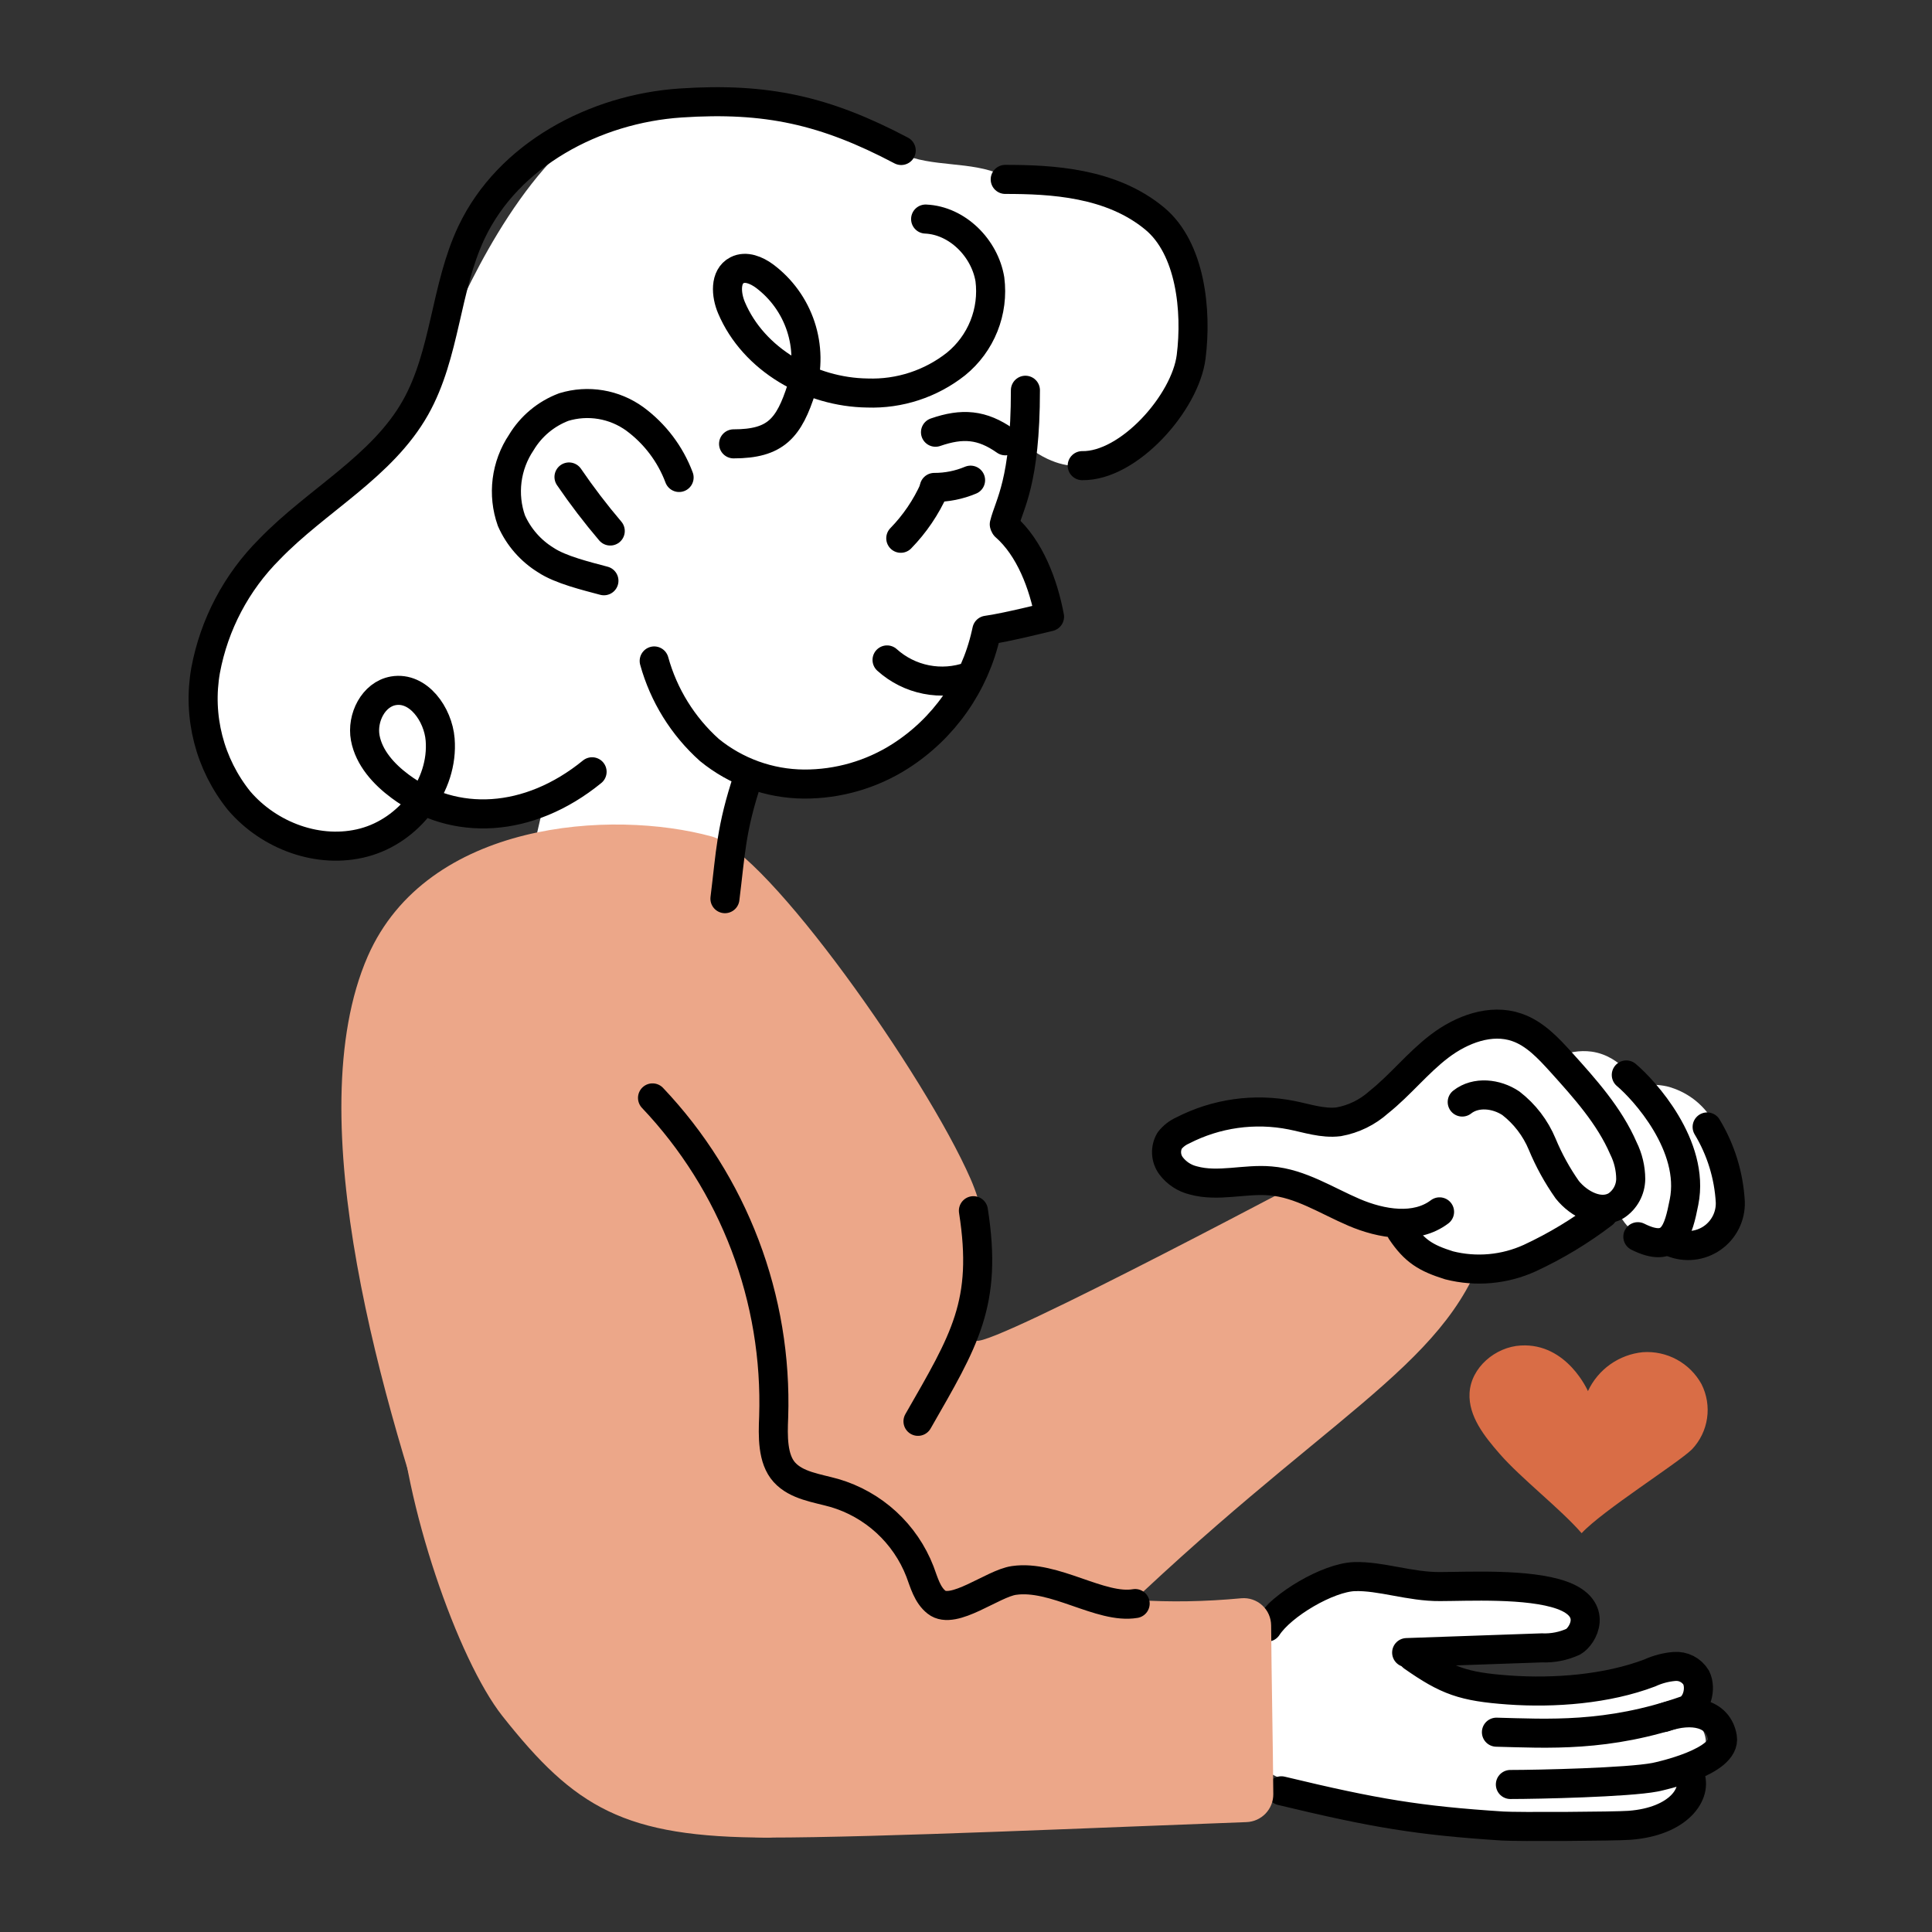
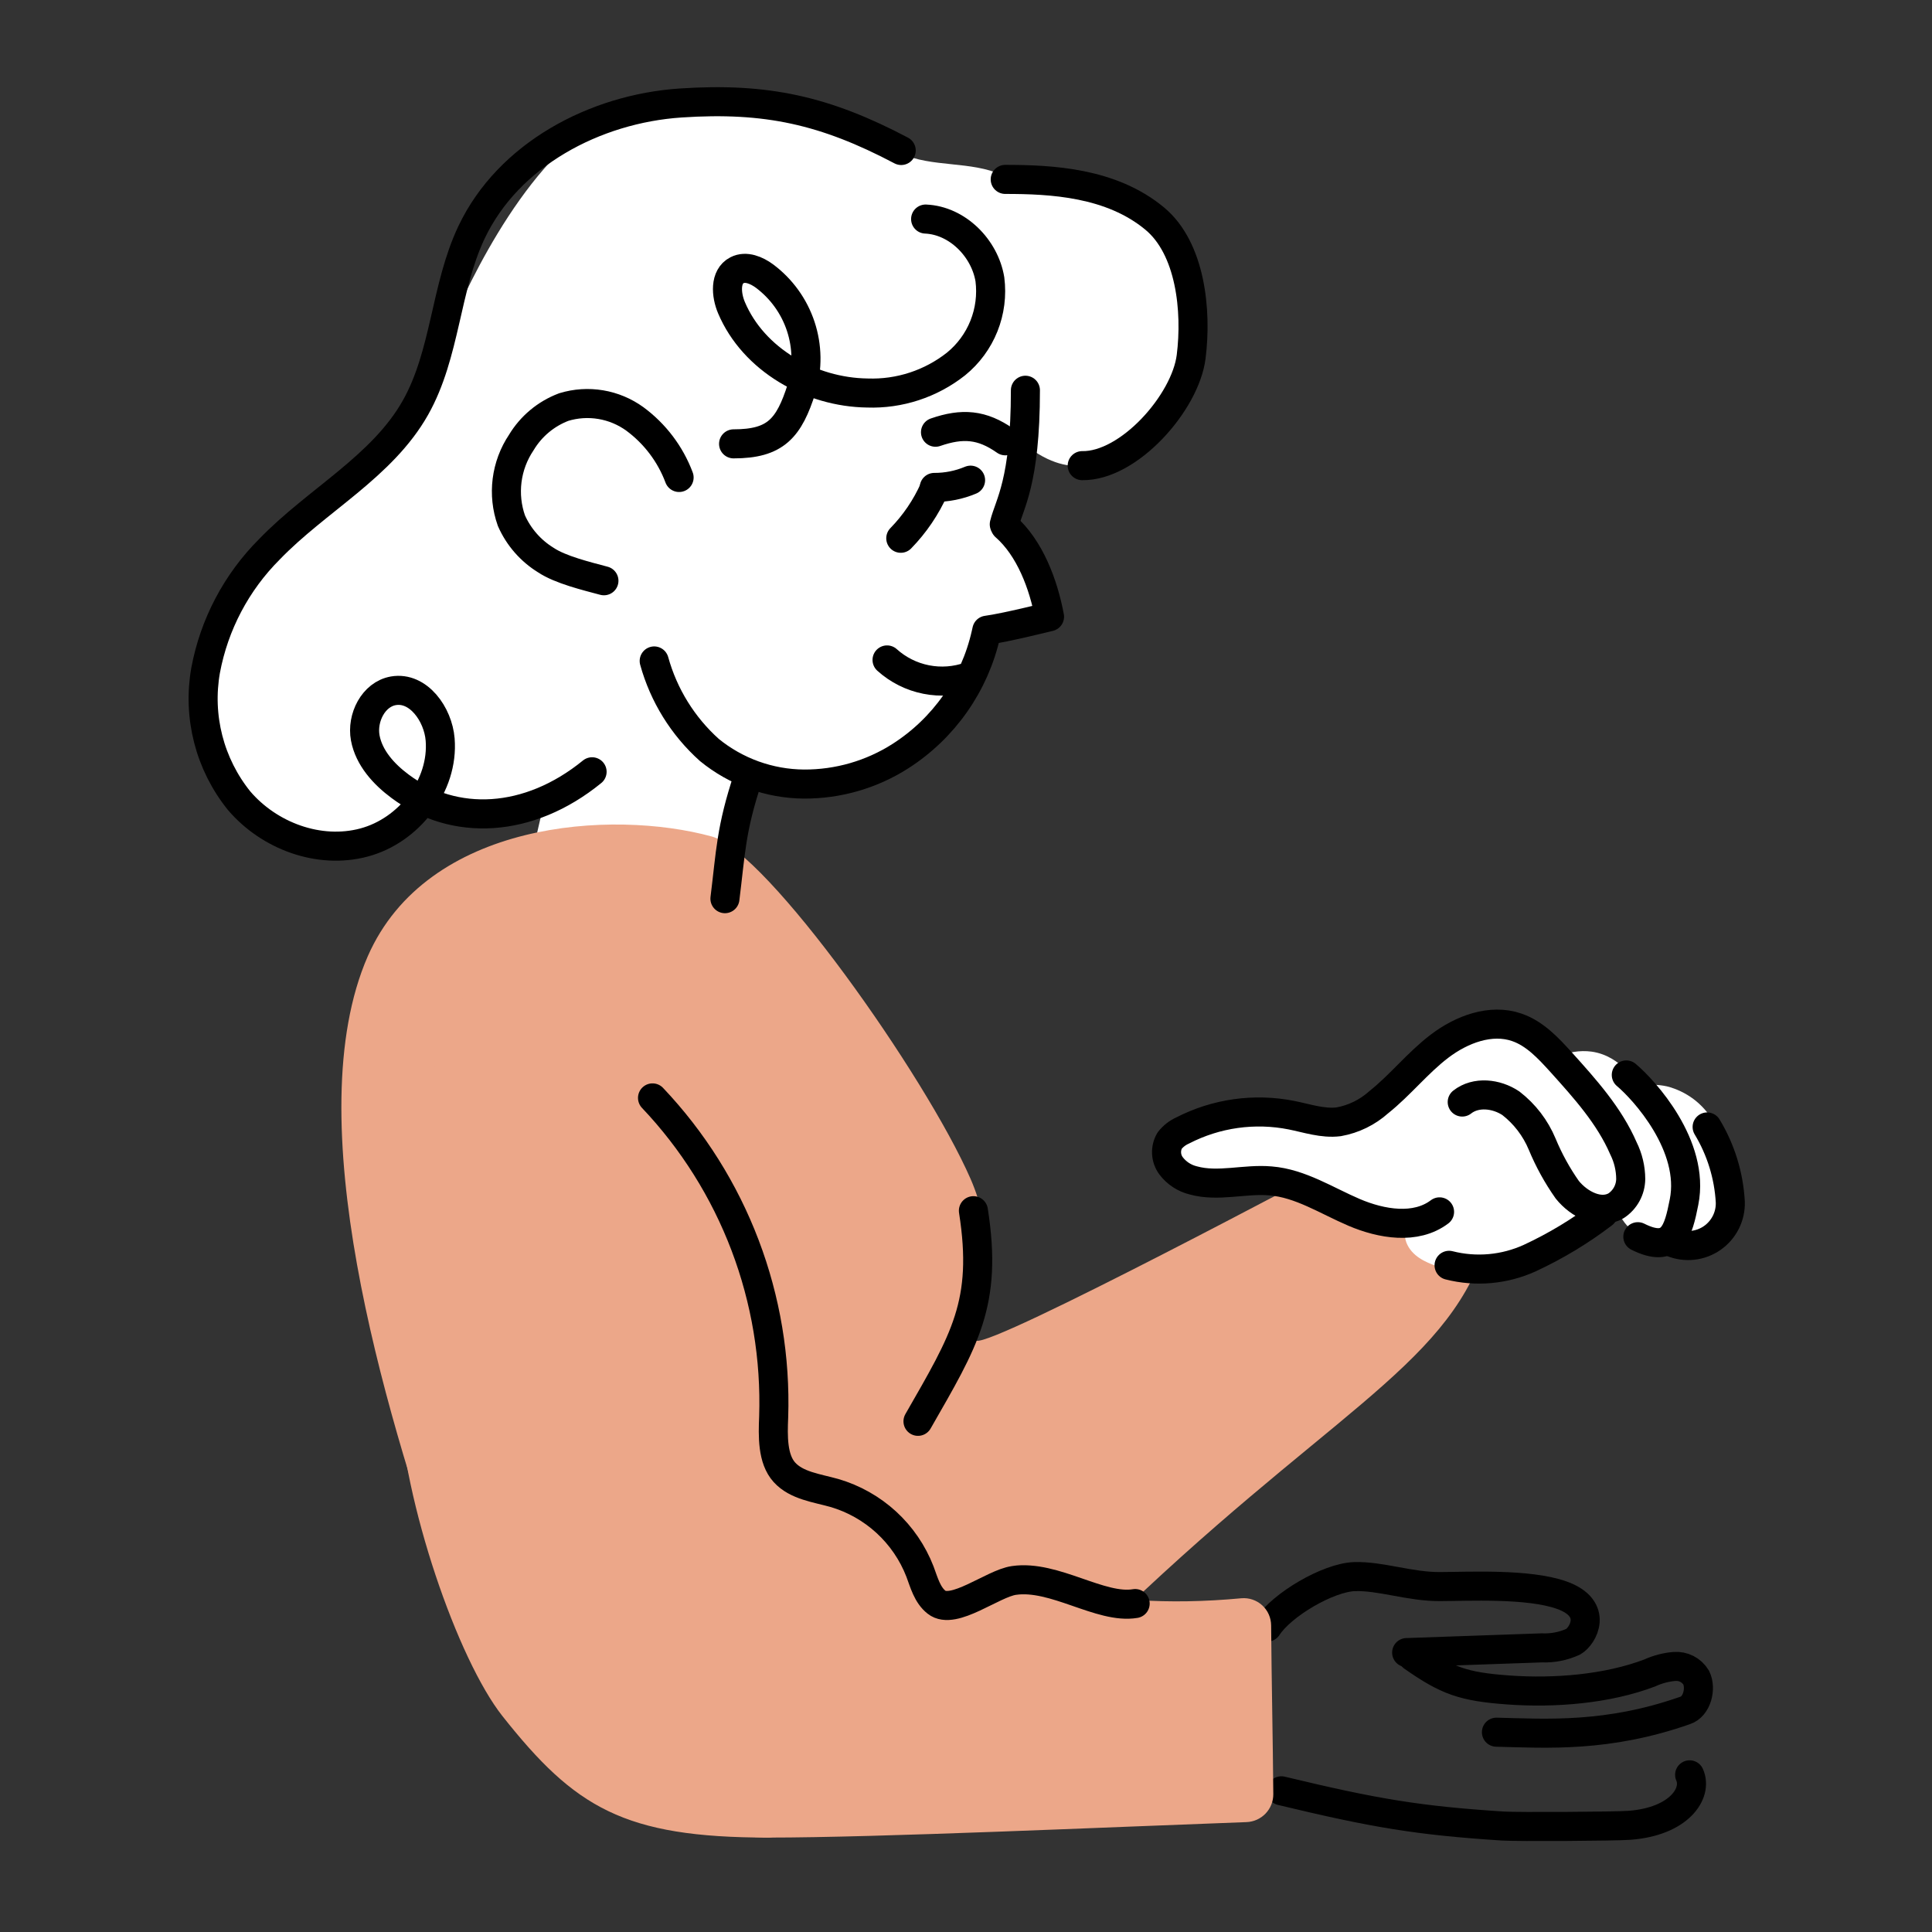
<svg xmlns="http://www.w3.org/2000/svg" width="266" height="266" viewBox="0 0 266 266" fill="none">
  <rect x="0" y="0" width="266" height="266" fill="#333333" stroke="none" />
  <g clip-path="url(#clip0_105_639)">
-     <path d="M171.13 225.92C172.61 221.18 177.54 218.24 182.44 217.46C187.34 216.68 192.33 217.61 197.26 218.18C202.298 218.76 207.371 218.97 212.44 218.81C213.581 218.685 214.736 218.801 215.83 219.15C216.373 219.335 216.843 219.69 217.17 220.161C217.498 220.632 217.666 221.196 217.65 221.77C217.44 223.48 215.84 225.9 214.13 226.11C207.65 226.91 200.65 225.88 194.13 226.68C197.88 231.2 204.13 233.08 209.96 233.08C215.79 233.08 221.59 231.5 227.33 230.21C228.743 229.762 230.254 229.72 231.69 230.09C233.07 230.58 234.17 232.18 233.58 233.54C233.25 234.3 232.43 234.93 232.52 235.76C232.61 236.59 233.59 237.04 234.15 237.7C234.742 238.527 234.983 239.556 234.82 240.56C234.64 242.355 234.005 244.074 232.974 245.555C231.943 247.036 230.551 248.228 228.93 249.02C226.13 250.35 222.93 250.36 219.82 250.33C206.82 250.23 193.74 249.98 181.24 246.57C177.53 245.57 173.72 244.15 171.24 241.24C168.76 238.33 168.08 233.51 170.77 230.77" fill="white" />
    <path d="M124 21.11C120.26 19.34 99 6.19 83 16.11C71.19 23.41 63.63 41.04 61 47.11C59.17 51.37 59 52.73 57 56.11C50.79 66.67 44.63 66.86 37 76.11C33.5 80.36 27 88.22 28 98.11C28.14 99.51 29.17 110.11 38 114.11C44.3 116.97 52.21 115.42 58 110.11C60.629 111.464 63.543 112.171 66.5 112.171C69.457 112.171 72.371 111.464 75 110.11L72 123.11L100 124.11C101.667 118.11 103.333 112.11 105 106.11C106.57 106.48 116.76 108.71 126 102.11C131.01 98.458 134.556 93.14 136 87.11L144 85.11C144.062 81.546 143.013 78.052 141 75.11C139.91 73.554 138.556 72.2 137 71.11C138.333 67.777 139.667 64.443 141 61.11C144.68 64.11 147.51 64.26 149 64.11C156.83 63.32 166.64 49.51 164 39.11C161.7 30.04 149.3 24.18 138 24.11C133.63 22.11 128.34 23.11 124 21.11Z" fill="white" />
    <path d="M50.63 131.67C58.81 113 84.26 111.4 98 115.17C105.63 117.27 127.42 148.11 133.63 162.31C139.94 176.8 128.36 182.56 134.43 184.59C136.81 185.38 183.43 160.46 184.54 159.93C189.03 166.67 204.43 171.86 204.43 171.86C198.86 188.56 182.16 194.93 151.93 224.36C148.84 227.36 141.05 231.16 136.8 231.86C132.528 232.615 128.127 231.851 124.36 229.7C122.359 228.372 120.561 226.762 119.02 224.92C117.74 236.03 110.76 253 105.79 253C93.43 253 69.2 241.07 61.24 218C52.88 193.78 40.91 153.93 50.63 131.67Z" fill="#ECA789" />
    <path d="M141.18 53.73C141.18 66.46 138.96 69.38 138.27 72.19" stroke="black" stroke-width="4" stroke-linecap="round" stroke-linejoin="round" />
    <path d="M133.63 66.11C132.048 66.776 130.347 67.116 128.63 67.11" stroke="black" stroke-width="4" stroke-linecap="round" stroke-linejoin="round" />
    <path d="M133.53 93.11C131.604 93.8 129.527 93.956 127.519 93.559C125.512 93.163 123.649 92.23 122.13 90.86" stroke="black" stroke-width="4" stroke-linecap="round" stroke-linejoin="round" />
    <path d="M90.07 91C91.378 95.73 94.016 99.985 97.67 103.26C101.343 106.257 105.929 107.912 110.67 107.95C115.377 107.977 119.992 106.644 123.96 104.11C129.95 100.278 134.187 94.237 135.75 87.3L135.87 86.77C138.42 86.43 144.5 84.91 144.5 84.91C143.66 80.45 141.81 75.46 138.4 72.47" stroke="black" stroke-width="4" stroke-linecap="round" stroke-linejoin="round" />
    <path d="M93.5 65.74C92.293 62.521 90.177 59.721 87.41 57.68C86.017 56.67 84.409 55.996 82.713 55.712C81.016 55.427 79.276 55.54 77.63 56.04C75.181 56.962 73.115 58.685 71.77 60.93C70.722 62.492 70.053 64.278 69.817 66.144C69.581 68.01 69.784 69.906 70.41 71.68C71.403 73.928 73.056 75.822 75.15 77.11C77.15 78.45 80.76 79.32 83.15 79.96" stroke="black" stroke-width="4" stroke-linecap="round" stroke-linejoin="round" />
-     <path d="M78.34 65.67C80.101 68.249 81.997 70.732 84.02 73.11" stroke="black" stroke-width="4" stroke-linecap="round" stroke-linejoin="round" />
    <path d="M103 107.03C100.61 114.19 100.61 117.37 99.81 123.73" stroke="black" stroke-width="4" stroke-linecap="round" stroke-linejoin="round" />
    <path d="M174.48 224.02C176.48 220.93 182.87 217.19 186.48 217.07C190.09 216.95 194.15 218.48 198.28 218.44C201.93 218.44 210.43 217.97 215.04 219.63C220.19 221.48 217.91 225.29 216.61 226.03C215.251 226.654 213.764 226.945 212.27 226.88L193.67 227.53" stroke="black" stroke-width="4" stroke-linecap="round" stroke-linejoin="round" />
    <path d="M194.5 228.11C199.22 231.41 201.44 232.23 207.72 232.68C214 233.13 221.26 232.57 227.15 230.33C228.217 229.84 229.36 229.539 230.53 229.44C231.123 229.391 231.718 229.508 232.248 229.778C232.777 230.049 233.222 230.461 233.53 230.97C234.28 232.49 233.63 234.97 232.03 235.49C221.33 239.25 212.95 238.66 206.03 238.49" stroke="black" stroke-width="4" stroke-linecap="round" stroke-linejoin="round" />
-     <path d="M229.08 236.47C232.98 235.1 236.56 235.84 237.14 239.19C237.72 242.54 228.61 244.55 227.87 244.69C224.13 245.41 211.76 245.69 207.95 245.69" stroke="black" stroke-width="4" stroke-linecap="round" stroke-linejoin="round" />
    <path d="M232.63 244.36C233.77 246.91 231.15 250.8 224.35 251.31C222.35 251.46 208.89 251.54 206.89 251.41C195.31 250.66 189.34 249.67 176.42 246.56" stroke="black" stroke-width="4" stroke-linecap="round" stroke-linejoin="round" />
-     <path d="M218.63 191.53C219.316 190.057 220.373 188.787 221.699 187.847C223.025 186.908 224.573 186.329 226.19 186.17C227.814 186.057 229.436 186.41 230.866 187.187C232.295 187.965 233.473 189.135 234.26 190.56C234.997 192.013 235.266 193.658 235.03 195.27C234.793 196.881 234.063 198.38 232.94 199.56C230.94 201.5 220.63 207.99 217.76 211.09C214.85 207.74 209.39 203.52 206.48 200.17C204.38 197.76 202.16 194.99 202.33 191.8C202.52 188.29 205.88 185.44 209.39 185.25C215.76 184.89 218.63 191.53 218.63 191.53Z" fill="#D96D46" />
    <path d="M164.25 155.16C167.86 152.89 171.58 152.8 174.59 152.77C178.1 152.736 181.592 153.273 184.93 154.36C187.257 152.9 189.643 151.31 192.09 149.59C198.09 145.31 199.17 142.5 202.43 141.59C204.86 140.94 208.64 141.17 214.36 145.59C215.838 144.853 217.503 144.574 219.14 144.79C223.29 145.39 225.29 149.15 225.5 149.57C226.818 149.282 228.182 149.282 229.5 149.57C230.823 149.905 232.067 150.499 233.158 151.317C234.25 152.136 235.168 153.164 235.86 154.34C236.36 154.17 239.72 170.82 237.02 171.09C234.48 171.35 232.96 172.18 232.68 171.84L229.5 170.25C228.459 170.559 227.351 170.559 226.31 170.25C223.18 169.25 222.37 165.65 222.31 165.48C221.146 166.972 219.802 168.316 218.31 169.48C215.053 171.976 211.223 173.619 207.17 174.26C203.98 174.83 200.97 175.5 197.63 174.26C196.37 173.79 194.38 173.01 193.63 171.07C193.273 170.04 193.273 168.92 193.63 167.89C187.206 168.026 180.87 166.375 175.33 163.12H165.79C162.79 162.94 160.5 161.56 160.22 159.94C159.92 157.87 162.87 156.02 164.25 155.16Z" fill="white" />
    <path d="M198.2 166.85C194.92 169.33 190.2 168.53 186.43 166.92C182.66 165.31 179.04 162.92 174.95 162.59C171.4 162.27 167.74 163.47 164.3 162.52C163.08 162.226 161.999 161.519 161.24 160.52C160.869 160.024 160.652 159.429 160.617 158.81C160.581 158.191 160.728 157.576 161.04 157.04C161.511 156.438 162.122 155.961 162.82 155.65C167.437 153.269 172.725 152.525 177.82 153.54C179.97 153.97 182.13 154.72 184.31 154.45C186.361 154.083 188.269 153.152 189.82 151.76C192.82 149.37 195.18 146.33 198.21 144.03C201.24 141.73 205.26 140.2 208.85 141.45C211.32 142.3 213.18 144.31 214.94 146.25C218.22 149.89 221.57 153.61 223.52 158.11C224.172 159.422 224.514 160.865 224.52 162.33C224.51 163.058 224.323 163.773 223.974 164.413C223.626 165.052 223.127 165.597 222.52 166C220.3 167.32 217.4 165.82 215.78 163.8C214.403 161.843 213.246 159.74 212.33 157.53C211.407 155.311 209.921 153.371 208.02 151.9C206.02 150.56 203.2 150.25 201.32 151.73" stroke="black" stroke-width="4" stroke-linecap="round" stroke-linejoin="round" />
    <path d="M223.91 148C226.36 150.05 233.41 157.77 231.86 165.5C231.07 169.5 230.27 172.66 225.5 170.27" stroke="black" stroke-width="4" stroke-linecap="round" stroke-linejoin="round" />
    <path d="M235.04 155.16C236.932 158.294 238.028 161.844 238.23 165.5C238.26 166.467 238.048 167.427 237.613 168.292C237.177 169.156 236.533 169.898 235.739 170.451C234.944 171.003 234.024 171.348 233.062 171.454C232.1 171.561 231.126 171.425 230.23 171.06" stroke="black" stroke-width="4" stroke-linecap="round" stroke-linejoin="round" />
-     <path d="M220.73 167.11C217.595 169.504 214.208 171.549 210.63 173.21C207.145 174.8 203.222 175.152 199.51 174.21C196.33 173.21 194.78 172.28 192.92 169.52" stroke="black" stroke-width="4" stroke-linecap="round" stroke-linejoin="round" />
+     <path d="M220.73 167.11C217.595 169.504 214.208 171.549 210.63 173.21C207.145 174.8 203.222 175.152 199.51 174.21" stroke="black" stroke-width="4" stroke-linecap="round" stroke-linejoin="round" />
    <path d="M175.01 223.78C175.07 231.34 175.25 239.47 175.31 247.01C175.318 248.009 174.936 248.971 174.245 249.692C173.554 250.414 172.608 250.836 171.61 250.87C152.69 251.56 120.96 253 105.78 253C85.89 253 79.14 248.86 69.19 236.29C63.01 228.48 55.56 206.93 54.87 192.54C54.26 179.77 56.55 167.38 58.34 154.72C59.27 148.11 60.65 141.26 64.79 136.02C68.93 130.78 76.63 127.78 82.52 130.92C82.52 130.92 90.12 227.67 170.91 220.05C171.429 220.004 171.951 220.067 172.445 220.233C172.938 220.4 173.392 220.666 173.777 221.017C174.162 221.367 174.471 221.794 174.683 222.269C174.895 222.745 175.006 223.259 175.01 223.78Z" fill="#ECA789" />
    <path d="M128.63 67.31C127.507 69.831 125.946 72.134 124.02 74.11" stroke="black" stroke-width="4" stroke-linecap="round" stroke-linejoin="round" />
    <path d="M138.41 60.69C135.2 58.43 132.5 58.23 128.8 59.51" stroke="black" stroke-width="4" stroke-linecap="round" stroke-linejoin="round" />
    <path d="M127.44 30.16C131.81 30.35 135.58 34.16 136.29 38.46C136.567 40.638 136.285 42.85 135.469 44.889C134.654 46.927 133.333 48.724 131.63 50.11C128.163 52.848 123.835 54.266 119.42 54.11C111.63 54.01 103.75 49.54 100.71 42.36C99.96 40.59 99.77 38.07 101.48 37.2C102.69 36.58 104.16 37.2 105.26 38.01C107.59 39.751 109.33 42.165 110.246 44.926C111.161 47.687 111.208 50.662 110.38 53.45C108.63 58.97 106.8 61.11 101 61.11" stroke="black" stroke-width="4" stroke-linecap="round" stroke-linejoin="round" />
    <path d="M124.08 20.72C113.61 15.2 105.52 13.39 93.71 14.18C81.9 14.97 69.99 21.29 64.92 31.99C61.3 39.63 61.37 48.71 57.21 56.11C52.63 64.25 43.63 68.85 37.09 75.63C32.549 80.17 29.489 85.978 28.31 92.29C27.752 95.438 27.875 98.668 28.67 101.765C29.465 104.861 30.914 107.751 32.92 110.24C37.06 115.09 43.92 117.65 50.11 116C56.3 114.35 61.11 108.18 60.6 101.82C60.32 98.34 57.6 94.52 54.16 95.11C51.4 95.59 49.78 98.85 50.29 101.6C50.8 104.35 52.85 106.6 55.09 108.26C62.52 113.81 72.77 113.39 81.52 106.26" stroke="black" stroke-width="4" stroke-linecap="round" stroke-linejoin="round" />
    <path d="M138.4 24.7C144.76 24.7 153 25.11 159 30.11C163.92 34.21 164.8 42.76 164 49.11C163.2 55.46 155.41 64.22 149 64.11" stroke="black" stroke-width="4" stroke-linecap="round" stroke-linejoin="round" />
    <path d="M156.29 220.78C151.52 221.58 145.16 216.78 139.59 217.6C136.68 218.02 131.26 222.44 128.95 220.6C127.67 219.6 127.23 217.89 126.66 216.37C125.656 213.782 124.069 211.459 122.023 209.583C119.977 207.706 117.526 206.326 114.86 205.55C112.44 204.87 109.67 204.55 108 202.71C106.33 200.87 106.41 197.71 106.52 195.07C106.784 187.011 105.445 178.98 102.582 171.443C99.719 163.905 95.388 157.011 89.84 151.16" stroke="black" stroke-width="4" stroke-linecap="round" stroke-linejoin="round" />
    <path d="M134.02 166.69C136.02 179.45 132.81 184.48 126.39 195.69" stroke="black" stroke-width="4" stroke-linecap="round" stroke-linejoin="round" />
  </g>
  <defs>
    <clipPath id="clip0_105_639">
      <rect width="214.22" height="241.48" fill="white" transform="translate(26 12)" />
    </clipPath>
  </defs>
</svg>